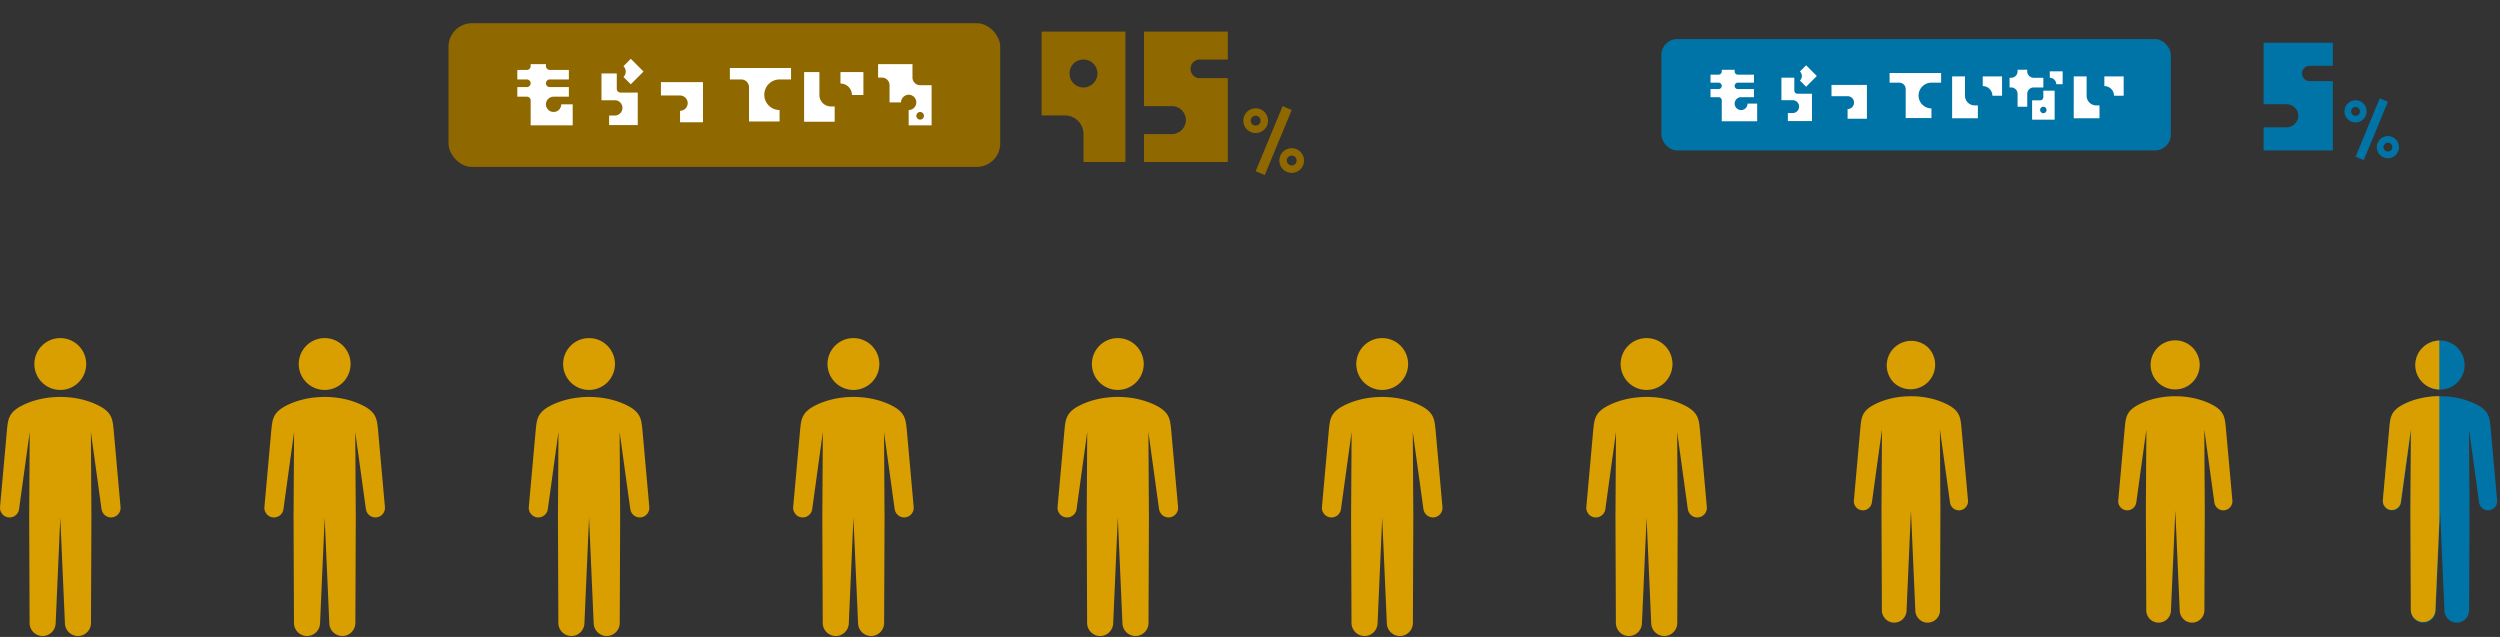
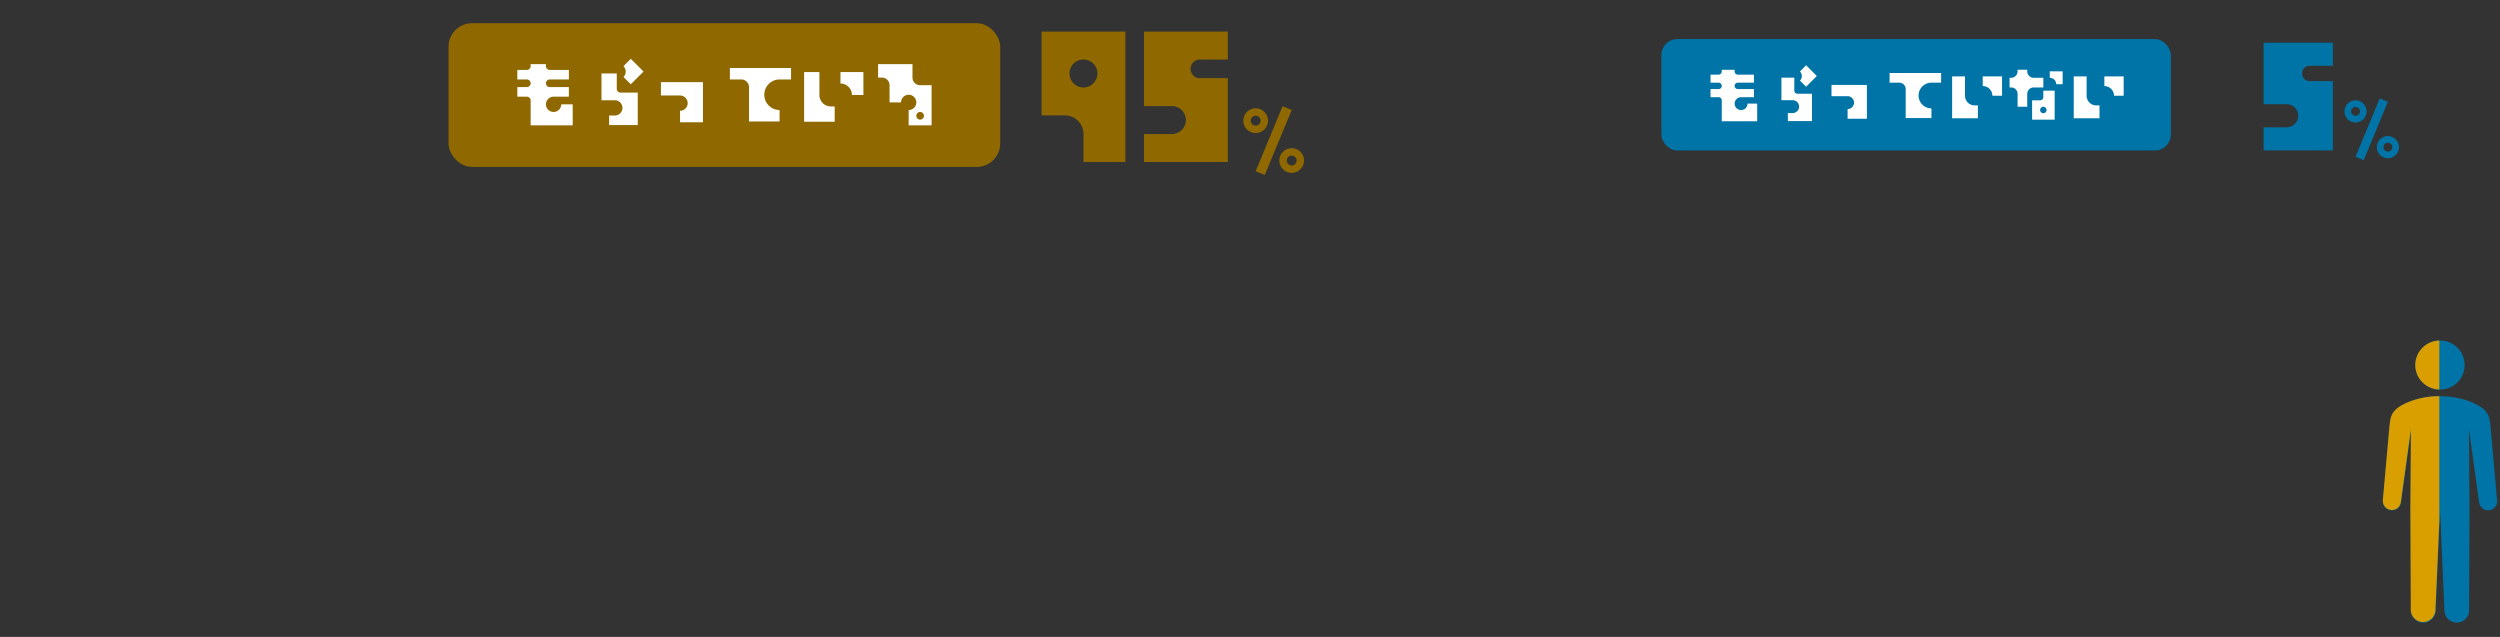
<svg xmlns="http://www.w3.org/2000/svg" width="942" height="240" fill="none">
  <rect width="100%" height="100%" fill="#333333" stroke="none" />
  <rect x="169" y="8.743" width="207.887" height="54.159" rx="8.864" fill="#8F6900" />
  <path d="M211.471 39.31h4.32v7.904h-15.84v-9.343c0-.8-.64-1.44-1.44-1.44h-3.584v-3.616h3.584c.8 0 1.44-.64 1.44-1.44 0-.768-.64-1.44-1.44-1.44h-3.584V26.35h3.584c.8 0 1.44-.64 1.44-1.44v-.737h5.76v.736c0 .8.64 1.44 1.44 1.44h7.2v3.584h-7.2c-.8 0-1.44.672-1.44 1.44 0 .8.64 1.44 1.44 1.44h7.2v3.617h-5.76a2.888 2.888 0 0 0-2.88 2.88c0 1.6 1.312 2.88 2.88 2.88 1.6 0 2.88-1.28 2.88-2.88Zm31.008-12.352-4.8 4.8-2.752-2.752a2.878 2.878 0 0 0 0-4.064l2.752-2.784 4.8 4.8Zm-10.08.737v5.76c0 .8.64 1.44 1.44 1.44h6.464v12.223h-10.784v-3.584h2.144c1.6 0 2.88-1.312 2.88-2.88 0-1.6-1.28-2.88-2.88-2.88h-5.024v-10.08h5.76Zm16.64 8.288v-5.024h15.84v15.104h-8.64v-4.32c1.6 0 2.88-1.28 2.88-2.88 0-1.569-1.28-2.88-2.88-2.88h-7.2Zm25.984-10.368h23.04v4.32h-4.32c-3.168 0-5.76 2.591-5.76 5.76 0 3.2 2.592 5.76 5.76 5.76v4.32h-11.52v-12.96c0-1.568-1.28-2.848-2.848-2.88h-4.352v-4.32Zm27.968 20.256V27.15h5.76v8.64c0 2.4 1.952 4.32 4.32 4.32h1.44v5.76h-11.52Zm22.336-18.72v8.64h-4.32c0-2.4-1.952-4.32-4.32-4.32v-4.32h8.64Zm21.376 4.96h4.32v15.104h-8.64v-5.76c1.6 0 2.88-1.28 2.88-2.88 0-1.569-1.28-2.88-2.88-2.88-1.568.032-2.88 1.312-2.88 2.88h-4.32V32.11c0-1.6-1.28-2.88-2.88-2.88h-1.44v-5.056h12.96v5.056c0 1.6 1.312 2.88 2.88 2.88Zm0 12.96c.8 0 1.44-.64 1.44-1.44 0-.8-.64-1.44-1.44-1.44-.768 0-1.44.64-1.44 1.44 0 .8.672 1.44 1.44 1.44Z" fill="#fff" />
  <path d="M392.466 11.908h31.581v49.125h-15.791V50.507a6.993 6.993 0 0 0-7.017-7.018h-8.773V11.908Zm15.79 21.053c2.878 0 5.264-2.386 5.264-5.263a5.256 5.256 0 0 0-5.264-5.264c-2.947 0-5.263 2.316-5.263 5.264a5.256 5.256 0 0 0 5.263 5.264Zm43.849-10.526a3.475 3.475 0 0 0-3.509 3.509c0 1.894 1.544 3.509 3.439 3.509h10.597v31.58h-31.581V50.507h10.527c2.878 0 5.264-2.387 5.264-5.264a5.256 5.256 0 0 0-5.264-5.264h-10.527V11.909h31.581v10.527h-10.527ZM473.135 40.815a4.65 4.65 0 0 1 4.649 4.649 4.627 4.627 0 0 1-4.649 4.65 4.627 4.627 0 0 1-4.649-4.65 4.65 4.65 0 0 1 4.649-4.65Zm0 6.509c1.004 0 1.86-.819 1.86-1.86 0-1.004-.856-1.86-1.86-1.86a1.865 1.865 0 0 0-1.859 1.86c0 1.041.818 1.86 1.859 1.86Zm10.154-7.327 3.422 1.45-10.154 24.51-3.422-1.45 10.154-24.51Zm3.422 15.844a4.65 4.65 0 0 1 4.649 4.649 4.65 4.65 0 0 1-4.649 4.649 4.651 4.651 0 0 1-4.65-4.65 4.651 4.651 0 0 1 4.65-4.648Zm0 6.508a1.865 1.865 0 0 0 1.859-1.86c0-1.04-.818-1.859-1.859-1.859-1.005 0-1.86.818-1.86 1.86 0 1.004.855 1.86 1.86 1.86Z" fill="#8F6900" />
  <rect x="626.012" y="14.724" width="191.956" height="41.975" rx="5.99" fill="#0074A6" />
  <path d="M658.466 39.041h3.639V45.7h-13.343v-7.87c0-.675-.539-1.214-1.213-1.214h-3.019V33.57h3.019c.674 0 1.213-.539 1.213-1.213 0-.647-.539-1.213-1.213-1.213h-3.019v-3.019h3.019c.674 0 1.213-.539 1.213-1.213v-.62h4.852v.62c0 .674.539 1.213 1.213 1.213h6.065v3.02h-6.065c-.674 0-1.213.565-1.213 1.212 0 .674.539 1.213 1.213 1.213h6.065v3.046h-4.852a2.433 2.433 0 0 0-2.426 2.426 2.433 2.433 0 0 0 2.426 2.426 2.416 2.416 0 0 0 2.426-2.426Zm26.12-10.405-4.043 4.044-2.318-2.319a2.425 2.425 0 0 0 0-3.423l2.318-2.345 4.043 4.043Zm-8.491.62v4.852c0 .674.539 1.213 1.213 1.213h5.445v10.297h-9.084V42.6h1.806a2.433 2.433 0 0 0 2.426-2.426 2.416 2.416 0 0 0-2.426-2.426h-4.232v-8.49h4.852Zm14.017 6.982v-4.232h13.343v12.723h-7.278v-3.64a2.416 2.416 0 0 0 2.426-2.425 2.433 2.433 0 0 0-2.426-2.426h-6.065ZM712 27.504h19.408v3.64h-3.639a4.867 4.867 0 0 0-4.852 4.851 4.85 4.85 0 0 0 4.852 4.852v3.64h-9.704V33.568c0-1.32-1.078-2.399-2.399-2.426H712v-3.639Zm23.559 17.063V28.798h4.852v7.278a3.641 3.641 0 0 0 3.639 3.64h1.213v4.851h-9.704Zm18.815-15.769v7.278h-3.639a3.64 3.64 0 0 0-3.639-3.639v-3.639h7.278Zm22.832-1.914v4.852h-2.426a2.416 2.416 0 0 0-2.426-2.426v-2.426h4.852Zm-10.917 2.426h3.639v3.64h-3.639a2.433 2.433 0 0 0-2.426 2.425v4.852h-3.639v-4.852a2.416 2.416 0 0 0-2.426-2.426h-.593V29.31h.593a2.433 2.433 0 0 0 2.426-2.426v-.62h3.639v.62c0 1.321 1.105 2.426 2.426 2.426Zm3.639 4.852h4.259V45.08h-8.491v-7.278h3.019c.674 0 1.213-.539 1.213-1.213v-2.426Zm0 8.491c.674 0 1.213-.539 1.213-1.213s-.539-1.213-1.213-1.213-1.213.54-1.213 1.213c0 .674.539 1.213 1.213 1.213Zm11.456 1.914V28.798h4.852v7.278a3.64 3.64 0 0 0 3.639 3.64h1.213v4.851h-9.704Zm18.815-15.769v7.278h-3.639a3.64 3.64 0 0 0-3.639-3.639v-3.639h7.278Z" fill="#fff" />
  <path d="M870.318 24.783a2.87 2.87 0 0 0-2.899 2.899c0 1.565 1.276 2.898 2.841 2.898h8.752v26.083h-26.083v-8.694h8.694c2.377 0 4.347-1.971 4.347-4.348a4.34 4.34 0 0 0-4.347-4.347h-8.694V16.09h26.083v8.694h-8.694ZM887.578 37.796a4.172 4.172 0 0 1 4.171 4.17 4.15 4.15 0 0 1-4.171 4.171 4.151 4.151 0 0 1-4.171-4.17 4.173 4.173 0 0 1 4.171-4.171Zm0 5.839c.901 0 1.669-.734 1.669-1.668 0-.901-.768-1.669-1.669-1.669-.934 0-1.668.768-1.668 1.669 0 .934.734 1.668 1.668 1.668Zm9.109-6.573 3.07 1.3-9.109 21.99-3.07-1.302 9.109-21.988Zm3.07 14.214a4.172 4.172 0 1 1-4.171 4.17 4.173 4.173 0 0 1 4.171-4.17Zm0 5.839c.934 0 1.669-.767 1.669-1.668 0-.935-.735-1.669-1.669-1.669-.901 0-1.668.734-1.668 1.669 0 .9.767 1.668 1.668 1.668Z" fill="#0074A6" />
-   <path d="M29.621 144.069c3.814-3.814 3.814-9.997 0-13.811-3.813-3.813-9.997-3.813-13.81 0-3.814 3.814-3.814 9.997 0 13.811 3.813 3.814 9.997 3.814 13.81 0ZM45.418 191.65c.016-.231.016-.47-.009-.71l-.487-5.481-2.113-23.634c-.388-3.714-.57-6.373-5.49-8.932-2.65-1.378-7.635-3.326-14.594-3.326-6.96 0-11.945 1.948-14.595 3.326-4.92 2.559-5.093 5.218-5.49 8.932L.024 190.94c-.058.496-.009.983.123 1.437.108.355.273.677.48.982.18.281.387.537.643.751.528.454 1.189.76 1.932.842 1.981.223 3.772-1.213 3.995-3.211l3.996-28.958-.198 32.046.156 39.772c-.057 2.732 2.097 4.994 4.813 5.052 2.716.058 4.953-2.122 5.01-4.854l1.742-39.731 1.742 39.731c.058 2.732 2.295 4.903 5.011 4.854 2.716-.058 4.87-2.312 4.813-5.052l.157-39.772-.199-32.046 3.17 22.965.826 5.993c0 .058.025.116.041.174.314 1.898 2.039 3.252 3.962 3.029 1.734-.198 3.038-1.601 3.187-3.285v-.033l-.008.024ZM129.24 144.069a9.765 9.765 0 1 0-13.81-13.811 9.765 9.765 0 0 0 0 13.811c3.813 3.814 9.997 3.814 13.81 0ZM145.036 191.65c.017-.231.017-.47-.008-.71l-.487-5.481-2.113-23.634c-.388-3.714-.57-6.373-5.49-8.932-2.649-1.378-7.635-3.326-14.594-3.326s-11.945 1.948-14.595 3.326c-4.92 2.559-5.093 5.218-5.49 8.932l-2.616 29.115c-.058.496-.009.983.123 1.437.108.355.273.677.479.982.182.281.388.537.644.751.528.454 1.189.76 1.932.842 1.981.223 3.772-1.213 3.995-3.211l3.995-28.958-.198 32.046.157 39.772c-.058 2.732 2.097 4.994 4.813 5.052 2.716.058 4.953-2.122 5.011-4.854l1.741-39.731 1.742 39.731c.058 2.732 2.295 4.903 5.011 4.854 2.716-.058 4.87-2.312 4.813-5.052l.156-39.772-.198-32.046 3.17 22.965.826 5.993c0 .058.024.116.041.174.314 1.898 2.039 3.252 3.962 3.029 1.734-.198 3.038-1.601 3.187-3.285v-.033l-.009.024ZM228.859 144.069a9.765 9.765 0 0 0 0-13.811c-3.814-3.813-9.997-3.813-13.811 0-3.813 3.814-3.813 9.997 0 13.811a9.765 9.765 0 0 0 13.811 0ZM244.655 191.65c.017-.231.017-.47-.008-.71l-.487-5.481-2.113-23.634c-.388-3.714-.57-6.373-5.49-8.932-2.65-1.378-7.636-3.326-14.595-3.326-6.959 0-11.945 1.948-14.594 3.326-4.92 2.559-5.094 5.218-5.49 8.932l-2.617 29.115c-.057.496-.008.983.124 1.437.107.355.273.677.479.982.182.281.388.537.644.751.528.454 1.189.76 1.931.842 1.982.223 3.773-1.213 3.996-3.211l3.995-28.958-.198 32.046.157 39.772c-.058 2.732 2.097 4.994 4.813 5.052 2.715.058 4.953-2.122 5.01-4.854l1.742-39.731 1.742 39.731c.058 2.732 2.295 4.903 5.011 4.854 2.716-.058 4.87-2.312 4.812-5.052l.157-39.772-.198-32.046 3.17 22.965.825 5.993c0 .058.025.116.042.174.313 1.898 2.039 3.252 3.962 3.029a3.62 3.62 0 0 0 3.186-3.285v-.033l-.008.024ZM328.478 144.069c3.813-3.814 3.813-9.997 0-13.811-3.814-3.813-9.997-3.813-13.811 0a9.765 9.765 0 0 0 0 13.811 9.765 9.765 0 0 0 13.811 0ZM344.274 191.65a4.22 4.22 0 0 0-.008-.71l-.487-5.481-2.114-23.634c-.388-3.714-.569-6.373-5.489-8.932-2.65-1.378-7.636-3.326-14.595-3.326-6.959 0-11.945 1.948-14.595 3.326-4.92 2.559-5.093 5.218-5.489 8.932l-2.617 29.115a3.63 3.63 0 0 0 .124 1.437c.107.355.272.677.479.982.181.281.388.537.644.751.528.454 1.188.76 1.931.842 1.981.223 3.773-1.213 3.996-3.211l3.995-28.958-.198 32.046.157 39.772c-.058 2.732 2.096 4.994 4.812 5.052 2.716.058 4.953-2.122 5.011-4.854l1.742-39.731 1.742 39.731c.057 2.732 2.295 4.903 5.01 4.854 2.716-.058 4.871-2.312 4.813-5.052l.157-39.772-.198-32.046 3.17 22.965.825 5.993c0 .058.025.116.041.174.314 1.898 2.039 3.252 3.963 3.029a3.62 3.62 0 0 0 3.186-3.285v-.033l-.008.024ZM428.096 144.069a9.765 9.765 0 1 0-13.81-13.811 9.765 9.765 0 0 0 0 13.811c3.813 3.814 9.997 3.814 13.81 0ZM443.893 191.65c.016-.231.016-.47-.009-.71l-.487-5.481-2.113-23.634c-.388-3.714-.569-6.373-5.489-8.932-2.65-1.378-7.636-3.326-14.595-3.326-6.959 0-11.945 1.948-14.595 3.326-4.92 2.559-5.093 5.218-5.489 8.932l-2.617 29.115a3.63 3.63 0 0 0 .124 1.437c.107.355.272.677.478.982.182.281.388.537.644.751a3.55 3.55 0 0 0 1.932.842c1.981.223 3.772-1.213 3.995-3.211l3.996-28.958-.198 32.046.156 39.772c-.057 2.732 2.097 4.994 4.813 5.052 2.716.058 4.953-2.122 5.011-4.854l1.742-39.731 1.741 39.731c.058 2.732 2.295 4.903 5.011 4.854 2.716-.058 4.871-2.312 4.813-5.052l.157-39.772-.198-32.046 3.169 22.965.826 5.993c0 .058.025.116.041.174.314 1.898 2.039 3.252 3.963 3.029 1.733-.198 3.037-1.601 3.186-3.285v-.033l-.008.024ZM527.72 144.069a9.765 9.765 0 0 0 0-13.811c-3.814-3.813-9.997-3.813-13.811 0a9.765 9.765 0 0 0 0 13.811 9.765 9.765 0 0 0 13.811 0ZM543.512 191.65c.016-.231.016-.47-.009-.71l-.487-5.481-2.113-23.634c-.388-3.714-.57-6.373-5.49-8.932-2.649-1.378-7.635-3.326-14.594-3.326s-11.945 1.948-14.595 3.326c-4.92 2.559-5.093 5.218-5.49 8.932l-2.616 29.115a3.63 3.63 0 0 0 .123 1.437c.108.355.273.677.479.982.182.281.388.537.644.751.528.454 1.189.76 1.932.842 1.981.223 3.772-1.213 3.995-3.211l3.996-28.958-.199 32.046.157 39.772c-.057 2.732 2.097 4.994 4.813 5.052 2.716.058 4.953-2.122 5.011-4.854l1.741-39.731 1.742 39.731c.058 2.732 2.295 4.903 5.011 4.854 2.716-.058 4.87-2.312 4.813-5.052l.157-39.772-.199-32.046 3.17 22.965.826 5.993c0 .058.025.116.041.174.314 1.898 2.039 3.252 3.962 3.029 1.734-.198 3.038-1.601 3.187-3.285v-.033l-.008.024ZM627.334 144.069c3.813-3.814 3.813-9.997 0-13.811-3.814-3.813-9.997-3.813-13.811 0a9.765 9.765 0 0 0 0 13.811 9.765 9.765 0 0 0 13.811 0ZM643.13 191.65a4.22 4.22 0 0 0-.008-.71l-.487-5.481-2.114-23.634c-.388-3.714-.569-6.373-5.489-8.932-2.65-1.378-7.636-3.326-14.595-3.326-6.959 0-11.945 1.948-14.595 3.326-4.92 2.559-5.093 5.218-5.489 8.932l-2.617 29.115a3.63 3.63 0 0 0 .124 1.437c.107.355.272.677.479.982.181.281.388.537.643.751a3.55 3.55 0 0 0 1.932.842c1.981.223 3.773-1.213 3.996-3.211l3.995-28.958-.198 32.046.157 39.772c-.058 2.732 2.096 4.994 4.812 5.052 2.716.058 4.953-2.122 5.011-4.854l1.742-39.731 1.742 39.731c.057 2.732 2.295 4.903 5.01 4.854 2.716-.058 4.871-2.312 4.813-5.052l.157-39.772-.198-32.046 3.17 22.965.825 5.993c0 .058.025.116.041.174.314 1.898 2.039 3.252 3.963 3.029a3.62 3.62 0 0 0 3.186-3.285v-.033l-.008.024ZM713.503 144.094a9.25 9.25 0 0 1 13.079-13.079 9.25 9.25 0 0 1-13.079 13.079ZM698.547 189.152a3.78 3.78 0 0 1 .008-.672l.461-5.191 2.001-22.381c.367-3.517.539-6.035 5.198-8.458 2.51-1.305 7.231-3.15 13.821-3.15s11.312 1.845 13.821 3.15c4.659 2.423 4.823 4.941 5.199 8.458l2.478 27.572c.054.469.008.93-.118 1.36a3.414 3.414 0 0 1-.453.93 3.126 3.126 0 0 1-.61.712c-.5.43-1.125.719-1.829.797-1.876.211-3.572-1.149-3.783-3.041l-3.784-27.423.188 30.347-.149 37.663c.055 2.588-1.986 4.73-4.557 4.784-2.572.055-4.691-2.009-4.745-4.596l-1.65-37.625-1.649 37.625c-.055 2.587-2.173 4.643-4.745 4.596-2.572-.054-4.613-2.189-4.558-4.784l-.148-37.663.187-30.347-3.002 21.748-.781 5.675c0 .055-.024.109-.039.164-.297 1.798-1.931 3.08-3.753 2.869-1.641-.187-2.876-1.516-3.017-3.111v-.031l.008.023ZM813.123 144.094a9.248 9.248 0 1 1 13.078-13.078 9.248 9.248 0 0 1-13.078 13.078ZM798.166 189.152a3.78 3.78 0 0 1 .008-.672l.461-5.191 2.001-22.381c.368-3.517.54-6.035 5.199-8.458 2.509-1.305 7.231-3.15 13.821-3.15s11.311 1.845 13.821 3.15c4.659 2.423 4.823 4.941 5.198 8.458l2.478 27.572c.055.469.008.93-.117 1.36a3.417 3.417 0 0 1-.454.93 3.147 3.147 0 0 1-.609.712 3.364 3.364 0 0 1-1.83.797c-1.876.211-3.572-1.149-3.783-3.041l-3.784-27.423.188 30.347-.149 37.663c.055 2.588-1.985 4.73-4.557 4.784-2.572.055-4.69-2.009-4.745-4.596l-1.649-37.625-1.65 37.625c-.055 2.587-2.173 4.643-4.745 4.596-2.572-.054-4.612-2.189-4.557-4.784l-.149-37.663.188-30.347-3.002 21.748-.782 5.675c0 .055-.023.109-.039.164-.297 1.798-1.931 3.08-3.752 2.869a3.429 3.429 0 0 1-3.018-3.111v-.031l.008.023Z" fill="#D99E00" />
  <path d="M925.952 144.094a9.248 9.248 0 0 0 0-13.079c-3.611-3.611-9.466-3.611-13.078 0a9.25 9.25 0 0 0 0 13.079c3.612 3.611 9.467 3.611 13.078 0ZM940.91 189.152a3.875 3.875 0 0 0-.007-.672l-.462-5.191-2.001-22.381c-.367-3.517-.539-6.035-5.198-8.458-2.51-1.305-7.231-3.15-13.821-3.15s-11.312 1.845-13.821 3.15c-4.659 2.423-4.823 4.941-5.198 8.458l-2.479 27.572c-.054.469-.007.93.118 1.36.101.336.258.641.453.93.172.266.368.508.61.712.5.43 1.126.719 1.829.797 1.876.211 3.573-1.149 3.784-3.041l3.783-27.423-.187 30.347.148 37.663c-.055 2.588 1.986 4.73 4.558 4.784 2.571.055 4.69-2.009 4.745-4.596l1.649-37.625 1.649 37.625c.055 2.587 2.174 4.643 4.746 4.596 2.571-.054 4.612-2.189 4.557-4.784l.148-37.663-.187-30.347 3.002 21.748.781 5.675c0 .055.024.109.04.164.297 1.798 1.93 3.08 3.752 2.869a3.428 3.428 0 0 0 3.017-3.111v-.031l-.008.023Z" fill="#0074A6" />
  <path d="M910.08 137.547c0 5.038 4.04 9.125 9.055 9.211v-18.422c-5.015.093-9.055 4.18-9.055 9.211ZM905.511 152.412c-4.649 2.418-4.812 4.929-5.187 8.439l-2.457 27.508c-.054.468-.007.928.117 1.357.102.336.258.64.453.928.171.266.366.507.608.71a3.354 3.354 0 0 0 1.825.796c1.872.21 3.564-1.147 3.775-3.034l3.775-27.36-.187 30.277.148 37.577c-.055 2.581 1.981 4.718 4.547 4.773 2.566.055 4.679-2.004 4.734-4.586l1.474-33.685v-46.835c-6.481.031-11.137 1.848-13.625 3.135Z" fill="#D99E00" />
</svg>